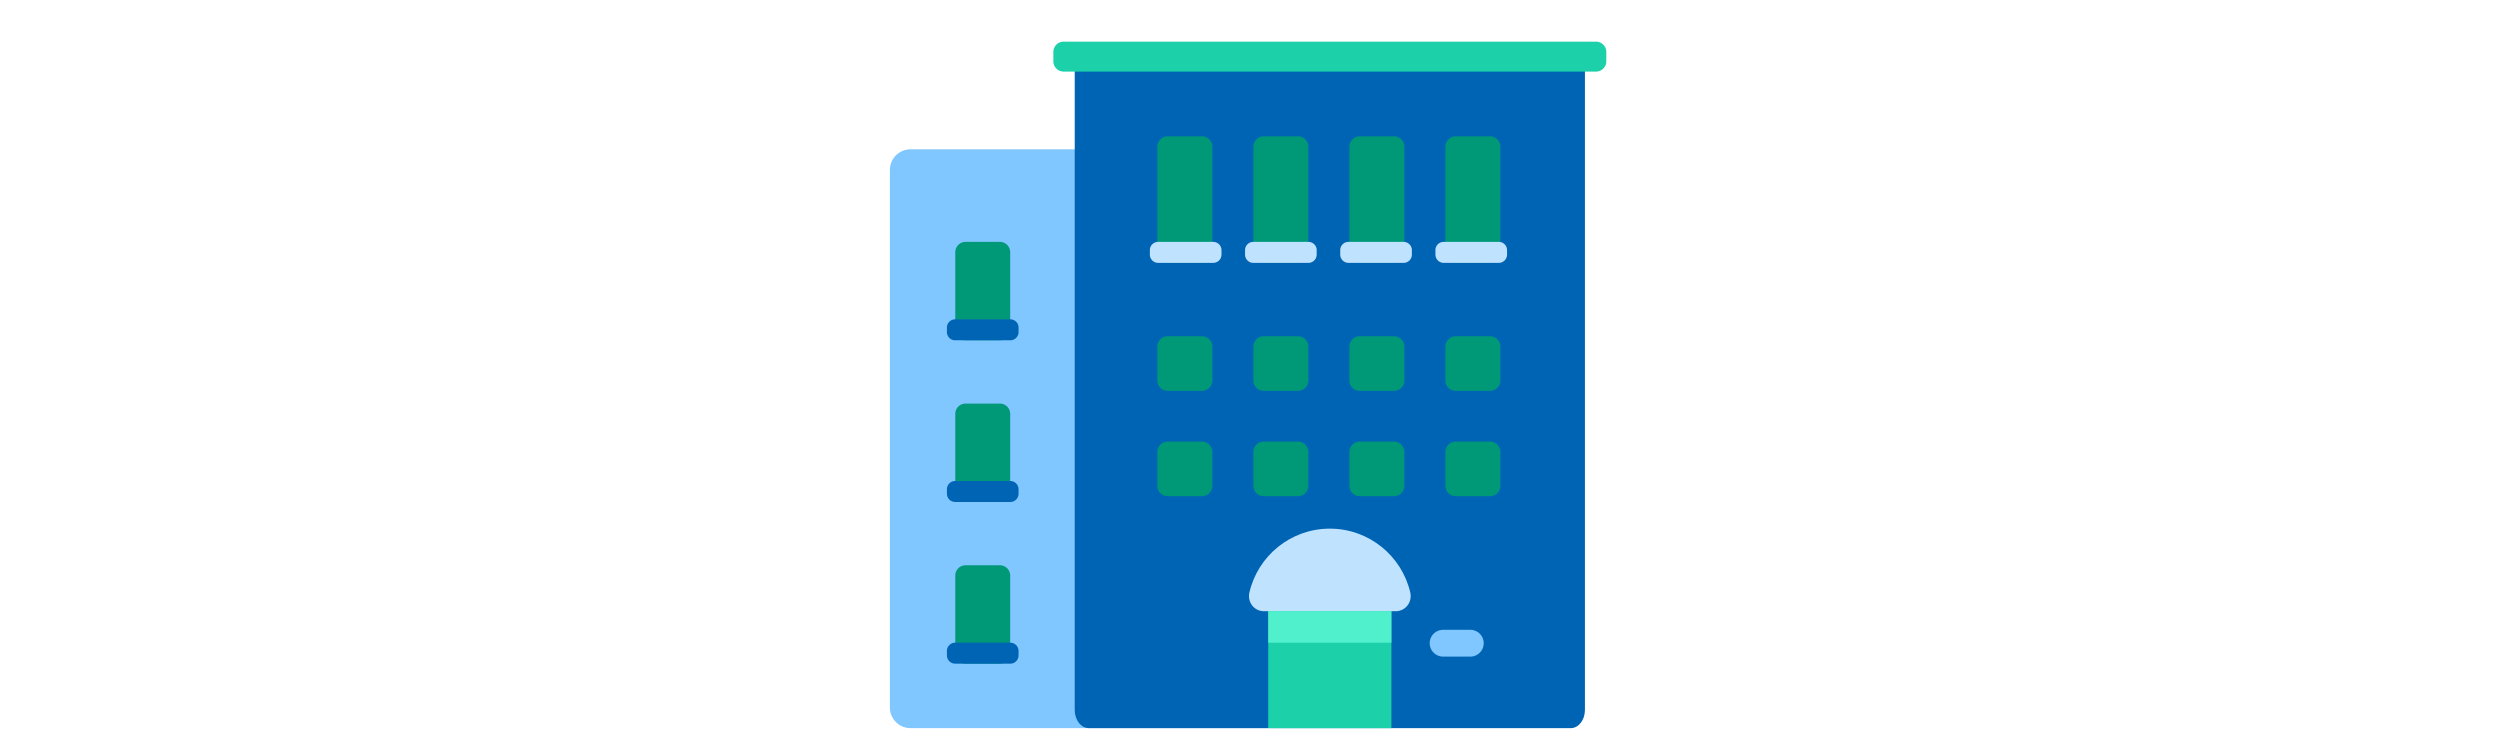
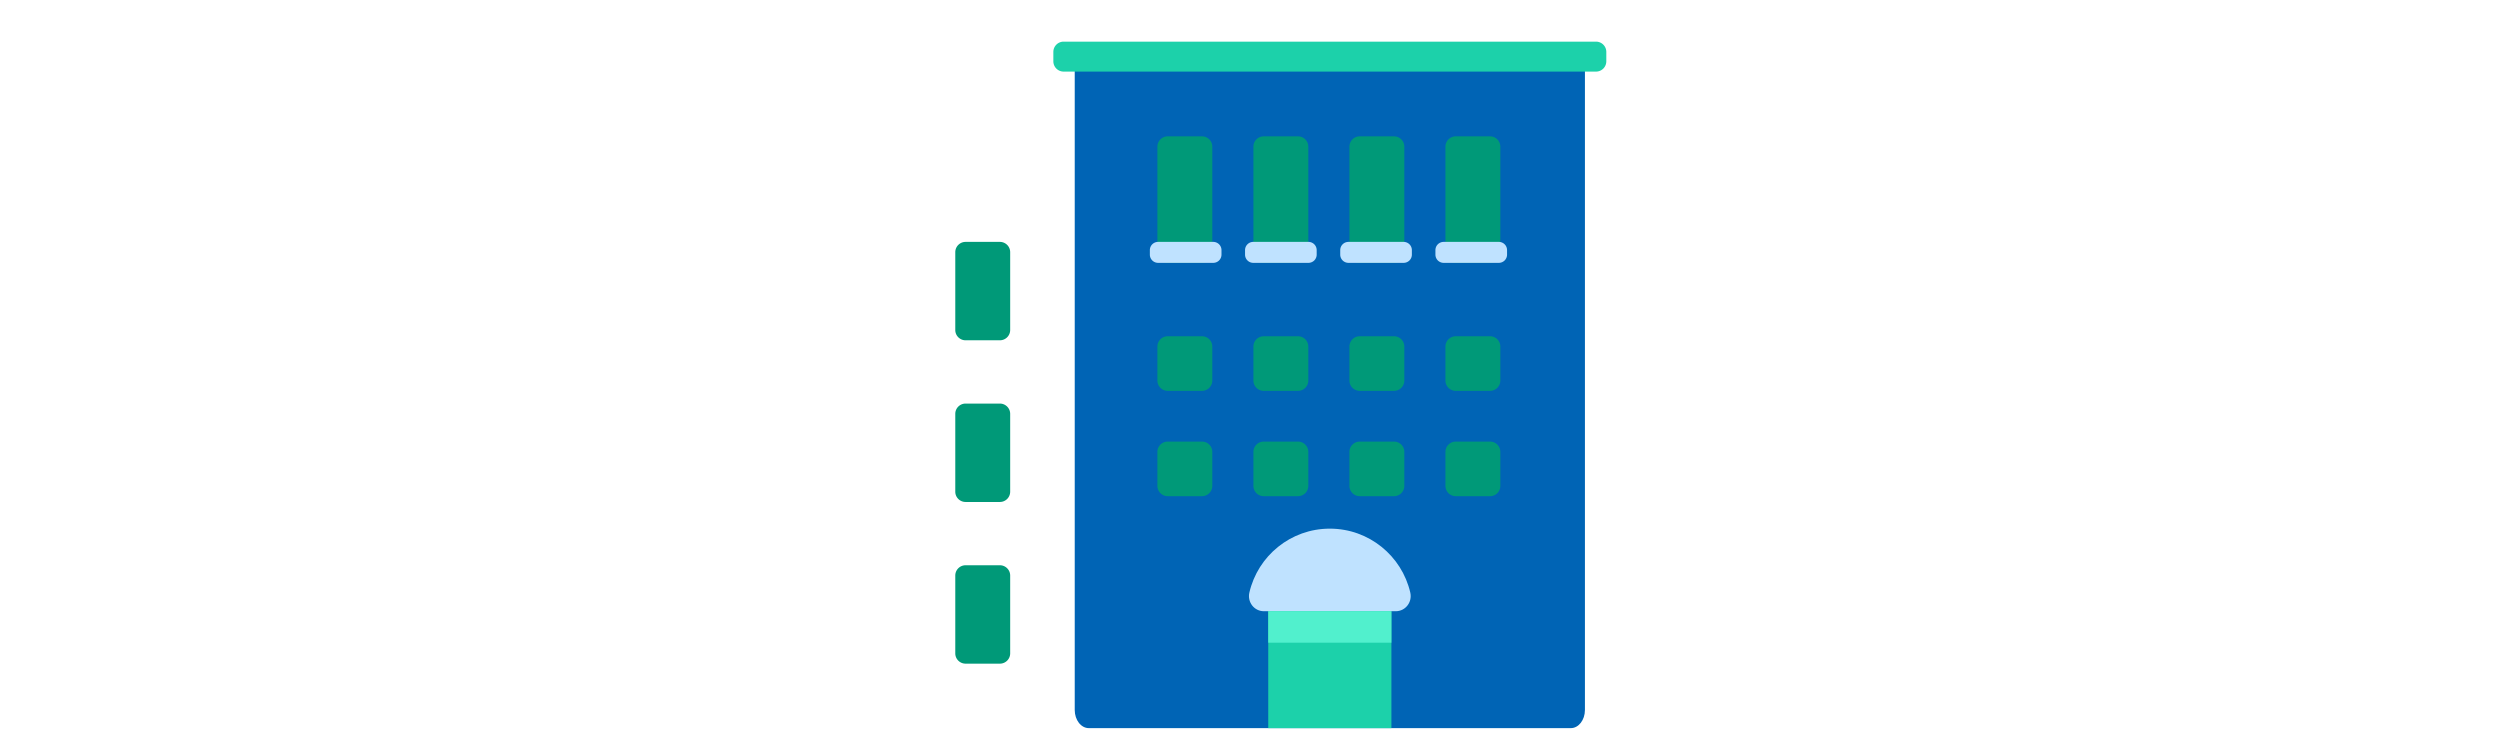
<svg xmlns="http://www.w3.org/2000/svg" id="th_fir_u1F3E2-officebuilding" width="100%" height="100%" version="1.1" preserveAspectRatio="xMidYMid meet" viewBox="0 0 512 512" style="height:150px" data-uid="fir_u1F3E2-officebuilding" data-keyword="u1F3E2-officebuilding" data-complex="true" data-coll="fir" data-c="{&quot;466677&quot;:[&quot;fir_u1F3E2-officebuilding_l_6&quot;],&quot;899396&quot;:[&quot;fir_u1F3E2-officebuilding_l_9&quot;],&quot;c8cacb&quot;:[&quot;fir_u1F3E2-officebuilding_l_0&quot;,&quot;fir_u1F3E2-officebuilding_l_3&quot;],&quot;a6afb2&quot;:[&quot;fir_u1F3E2-officebuilding_l_1&quot;,&quot;fir_u1F3E2-officebuilding_l_8&quot;],&quot;597b91&quot;:[&quot;fir_u1F3E2-officebuilding_l_2&quot;,&quot;fir_u1F3E2-officebuilding_l_4&quot;],&quot;ff473e&quot;:[&quot;fir_u1F3E2-officebuilding_l_5&quot;],&quot;2b3b47&quot;:[&quot;fir_u1F3E2-officebuilding_l_7&quot;]}" data-colors="[&quot;#c8cacb&quot;,&quot;#a6afb2&quot;,&quot;#597b91&quot;,&quot;#ff473e&quot;,&quot;#466677&quot;,&quot;#2b3b47&quot;,&quot;#899396&quot;]">
  <defs id="SvgjsDefs5943" />
-   <path id="fir_u1F3E2-officebuilding_l_0" d="M267.04 104.384H18.654C10.701 104.384 4.254 110.831 4.254 118.784V494.598C4.254 502.551 10.701 508.998 18.654 508.998H267.04C274.993 508.998 281.44 502.551 281.44 494.598V118.784C281.44 110.831 274.993 104.384 267.04 104.384Z " data-color-original="#c8cacb" fill="#80c6ff" class="c8cacb" />
  <path id="fir_u1F3E2-officebuilding_l_1" d="M480.279 36.657H143.331C137.889 36.657 133.478 42.338 133.478 49.345V496.31C133.478 503.318 137.889 508.998 143.331 508.998H480.279C485.721 508.998 490.132 503.317 490.132 496.31V49.346C490.132 42.338 485.72 36.657 480.279 36.657Z " data-color-original="#a6afb2" fill="#0064b5" class="a6afb2" />
  <path id="fir_u1F3E2-officebuilding_l_2" d="M268.756 405H354.853V508.999H268.756Z " data-color-original="#597b91" fill="#1cd1aa" class="597b91" />
-   <path id="fir_u1F3E2-officebuilding_l_3" d="M410.15 459.001H390.974A9.362 9.362 0 1 1 390.974 440.277H410.15A9.363 9.363 0 0 1 410.15 459.001Z " data-color-original="#c8cacb" fill="#80c6ff" class="c8cacb" />
  <path id="fir_u1F3E2-officebuilding_l_4" d="M505.081 42.854V36.305A7.2 7.2 0 0 0 497.881 29.105H125.729A7.2 7.2 0 0 0 118.529 36.305V42.854A7.2 7.2 0 0 0 125.729 50.054H497.88A7.2 7.2 0 0 0 505.081 42.854Z " data-color-original="#597b91" fill="#1cd1aa" class="597b91" />
  <path id="fir_u1F3E2-officebuilding_l_5" d="M357.901 427.272C364.712 427.272 369.581 420.867 368.048 414.231C362.136 388.633 339.199 369.549 311.804 369.549S261.472 388.632 255.56 414.231C254.027 420.868 258.896 427.272 265.707 427.272H357.901Z " data-color-original="#ff473e" fill="#bfe2ff" class="ff473e" />
  <path id="fir_u1F3E2-officebuilding_l_6" d="M268.756 427.272H354.853V449.279H268.756Z " data-color-original="#466677" fill="#51f0cd" class="466677" />
  <path id="fir_u1F3E2-officebuilding_l_7" d="M222.443 183.746H198.467A7.2 7.2 0 0 1 191.267 176.546V102.519A7.2 7.2 0 0 1 198.467 95.319H222.443A7.2 7.2 0 0 1 229.643 102.519V176.546A7.2 7.2 0 0 1 222.443 183.746ZM296.763 176.546V102.519A7.2 7.2 0 0 0 289.563 95.319H265.587A7.2 7.2 0 0 0 258.387 102.519V176.546A7.2 7.2 0 0 0 265.587 183.746H289.563A7.2 7.2 0 0 0 296.763 176.546ZM363.882 176.546V102.519A7.2 7.2 0 0 0 356.682 95.319H332.706A7.2 7.2 0 0 0 325.506 102.519V176.546A7.2 7.2 0 0 0 332.706 183.746H356.682A7.2 7.2 0 0 0 363.882 176.546ZM431.001 176.546V102.519A7.2 7.2 0 0 0 423.801 95.319H399.825A7.2 7.2 0 0 0 392.625 102.519V176.546A7.2 7.2 0 0 0 399.825 183.746H423.801A7.2 7.2 0 0 0 431.001 176.546ZM296.763 266.028V242.264A7.2 7.2 0 0 0 289.563 235.064H265.587A7.2 7.2 0 0 0 258.387 242.264V266.028A7.2 7.2 0 0 0 265.587 273.228H289.563A7.2 7.2 0 0 0 296.763 266.028ZM363.882 266.028V242.264A7.2 7.2 0 0 0 356.682 235.064H332.706A7.2 7.2 0 0 0 325.506 242.264V266.028A7.2 7.2 0 0 0 332.706 273.228H356.682A7.2 7.2 0 0 0 363.882 266.028ZM296.763 339.655V315.891A7.2 7.2 0 0 0 289.563 308.691H265.587A7.2 7.2 0 0 0 258.387 315.891V339.655A7.2 7.2 0 0 0 265.587 346.855H289.563A7.2 7.2 0 0 0 296.763 339.655ZM363.882 339.655V315.891A7.2 7.2 0 0 0 356.682 308.691H332.706A7.2 7.2 0 0 0 325.506 315.891V339.655A7.2 7.2 0 0 0 332.706 346.855H356.682A7.2 7.2 0 0 0 363.882 339.655ZM229.643 266.028V242.264A7.2 7.2 0 0 0 222.443 235.064H198.467A7.2 7.2 0 0 0 191.267 242.264V266.028A7.2 7.2 0 0 0 198.467 273.228H222.443A7.2 7.2 0 0 0 229.643 266.028ZM431.001 266.028V242.264A7.2 7.2 0 0 0 423.801 235.064H399.825A7.2 7.2 0 0 0 392.625 242.264V266.028A7.2 7.2 0 0 0 399.825 273.228H423.801A7.2 7.2 0 0 0 431.001 266.028ZM229.643 339.655V315.891A7.2 7.2 0 0 0 222.443 308.691H198.467A7.2 7.2 0 0 0 191.267 315.891V339.655A7.2 7.2 0 0 0 198.467 346.855H222.443A7.2 7.2 0 0 0 229.643 339.655ZM431.001 339.655V315.891A7.2 7.2 0 0 0 423.801 308.691H399.825A7.2 7.2 0 0 0 392.625 315.891V339.655A7.2 7.2 0 0 0 399.825 346.855H423.801A7.2 7.2 0 0 0 431.001 339.655ZM88.354 230.68V176.294A7.2 7.2 0 0 0 81.154 169.094H57.178A7.2 7.2 0 0 0 49.978 176.294V230.68A7.2 7.2 0 0 0 57.178 237.88H81.154A7.2 7.2 0 0 0 88.354 230.68ZM88.354 343.705V289.319A7.2 7.2 0 0 0 81.154 282.119H57.178A7.2 7.2 0 0 0 49.978 289.319V343.705A7.2 7.2 0 0 0 57.178 350.905H81.154A7.2 7.2 0 0 0 88.354 343.705ZM88.354 456.73V402.344A7.2 7.2 0 0 0 81.154 395.144H57.178A7.2 7.2 0 0 0 49.978 402.344V456.73A7.2 7.2 0 0 0 57.178 463.93H81.154A7.2 7.2 0 0 0 88.354 456.73Z " data-color-original="#2b3b47" fill="#009978" class="2b3b47" />
-   <path id="fir_u1F3E2-officebuilding_l_8" d="M88.452 237.88H49.881A5.752 5.752 0 0 1 44.129 232.128V228.982A5.752 5.752 0 0 1 49.881 223.23H88.452A5.752 5.752 0 0 1 94.204 228.982V232.128A5.752 5.752 0 0 1 88.452 237.88ZM94.204 345.152V342.006A5.752 5.752 0 0 0 88.452 336.254H49.881A5.752 5.752 0 0 0 44.129 342.006V345.152A5.753 5.753 0 0 0 49.881 350.905H88.452A5.753 5.753 0 0 0 94.204 345.152ZM94.204 458.177V455.031A5.752 5.752 0 0 0 88.452 449.279H49.881A5.752 5.752 0 0 0 44.129 455.031V458.177A5.753 5.753 0 0 0 49.881 463.93H88.452A5.753 5.753 0 0 0 94.204 458.177Z " data-color-original="#a6afb2" fill="#0064b5" class="a6afb2" />
  <path id="fir_u1F3E2-officebuilding_l_9" d="M230.319 183.746H191.748A5.752 5.752 0 0 1 185.996 177.994V174.848A5.752 5.752 0 0 1 191.748 169.096H230.319A5.752 5.752 0 0 1 236.071 174.848V177.994A5.752 5.752 0 0 1 230.319 183.746ZM302.612 177.994V174.848A5.752 5.752 0 0 0 296.86 169.096H258.289A5.752 5.752 0 0 0 252.537 174.848V177.994A5.752 5.752 0 0 0 258.289 183.746H296.86A5.752 5.752 0 0 0 302.612 177.994ZM369.153 177.994V174.848A5.752 5.752 0 0 0 363.401 169.096H324.83A5.753 5.753 0 0 0 319.077 174.848V177.994A5.752 5.752 0 0 0 324.83 183.746H363.401A5.752 5.752 0 0 0 369.153 177.994ZM435.694 177.994V174.848A5.752 5.752 0 0 0 429.941 169.096H391.37A5.752 5.752 0 0 0 385.618 174.848V177.994A5.752 5.752 0 0 0 391.37 183.746H429.941A5.752 5.752 0 0 0 435.694 177.994Z " data-color-original="#899396" fill="#bfe2ff" class="899396" />
</svg>